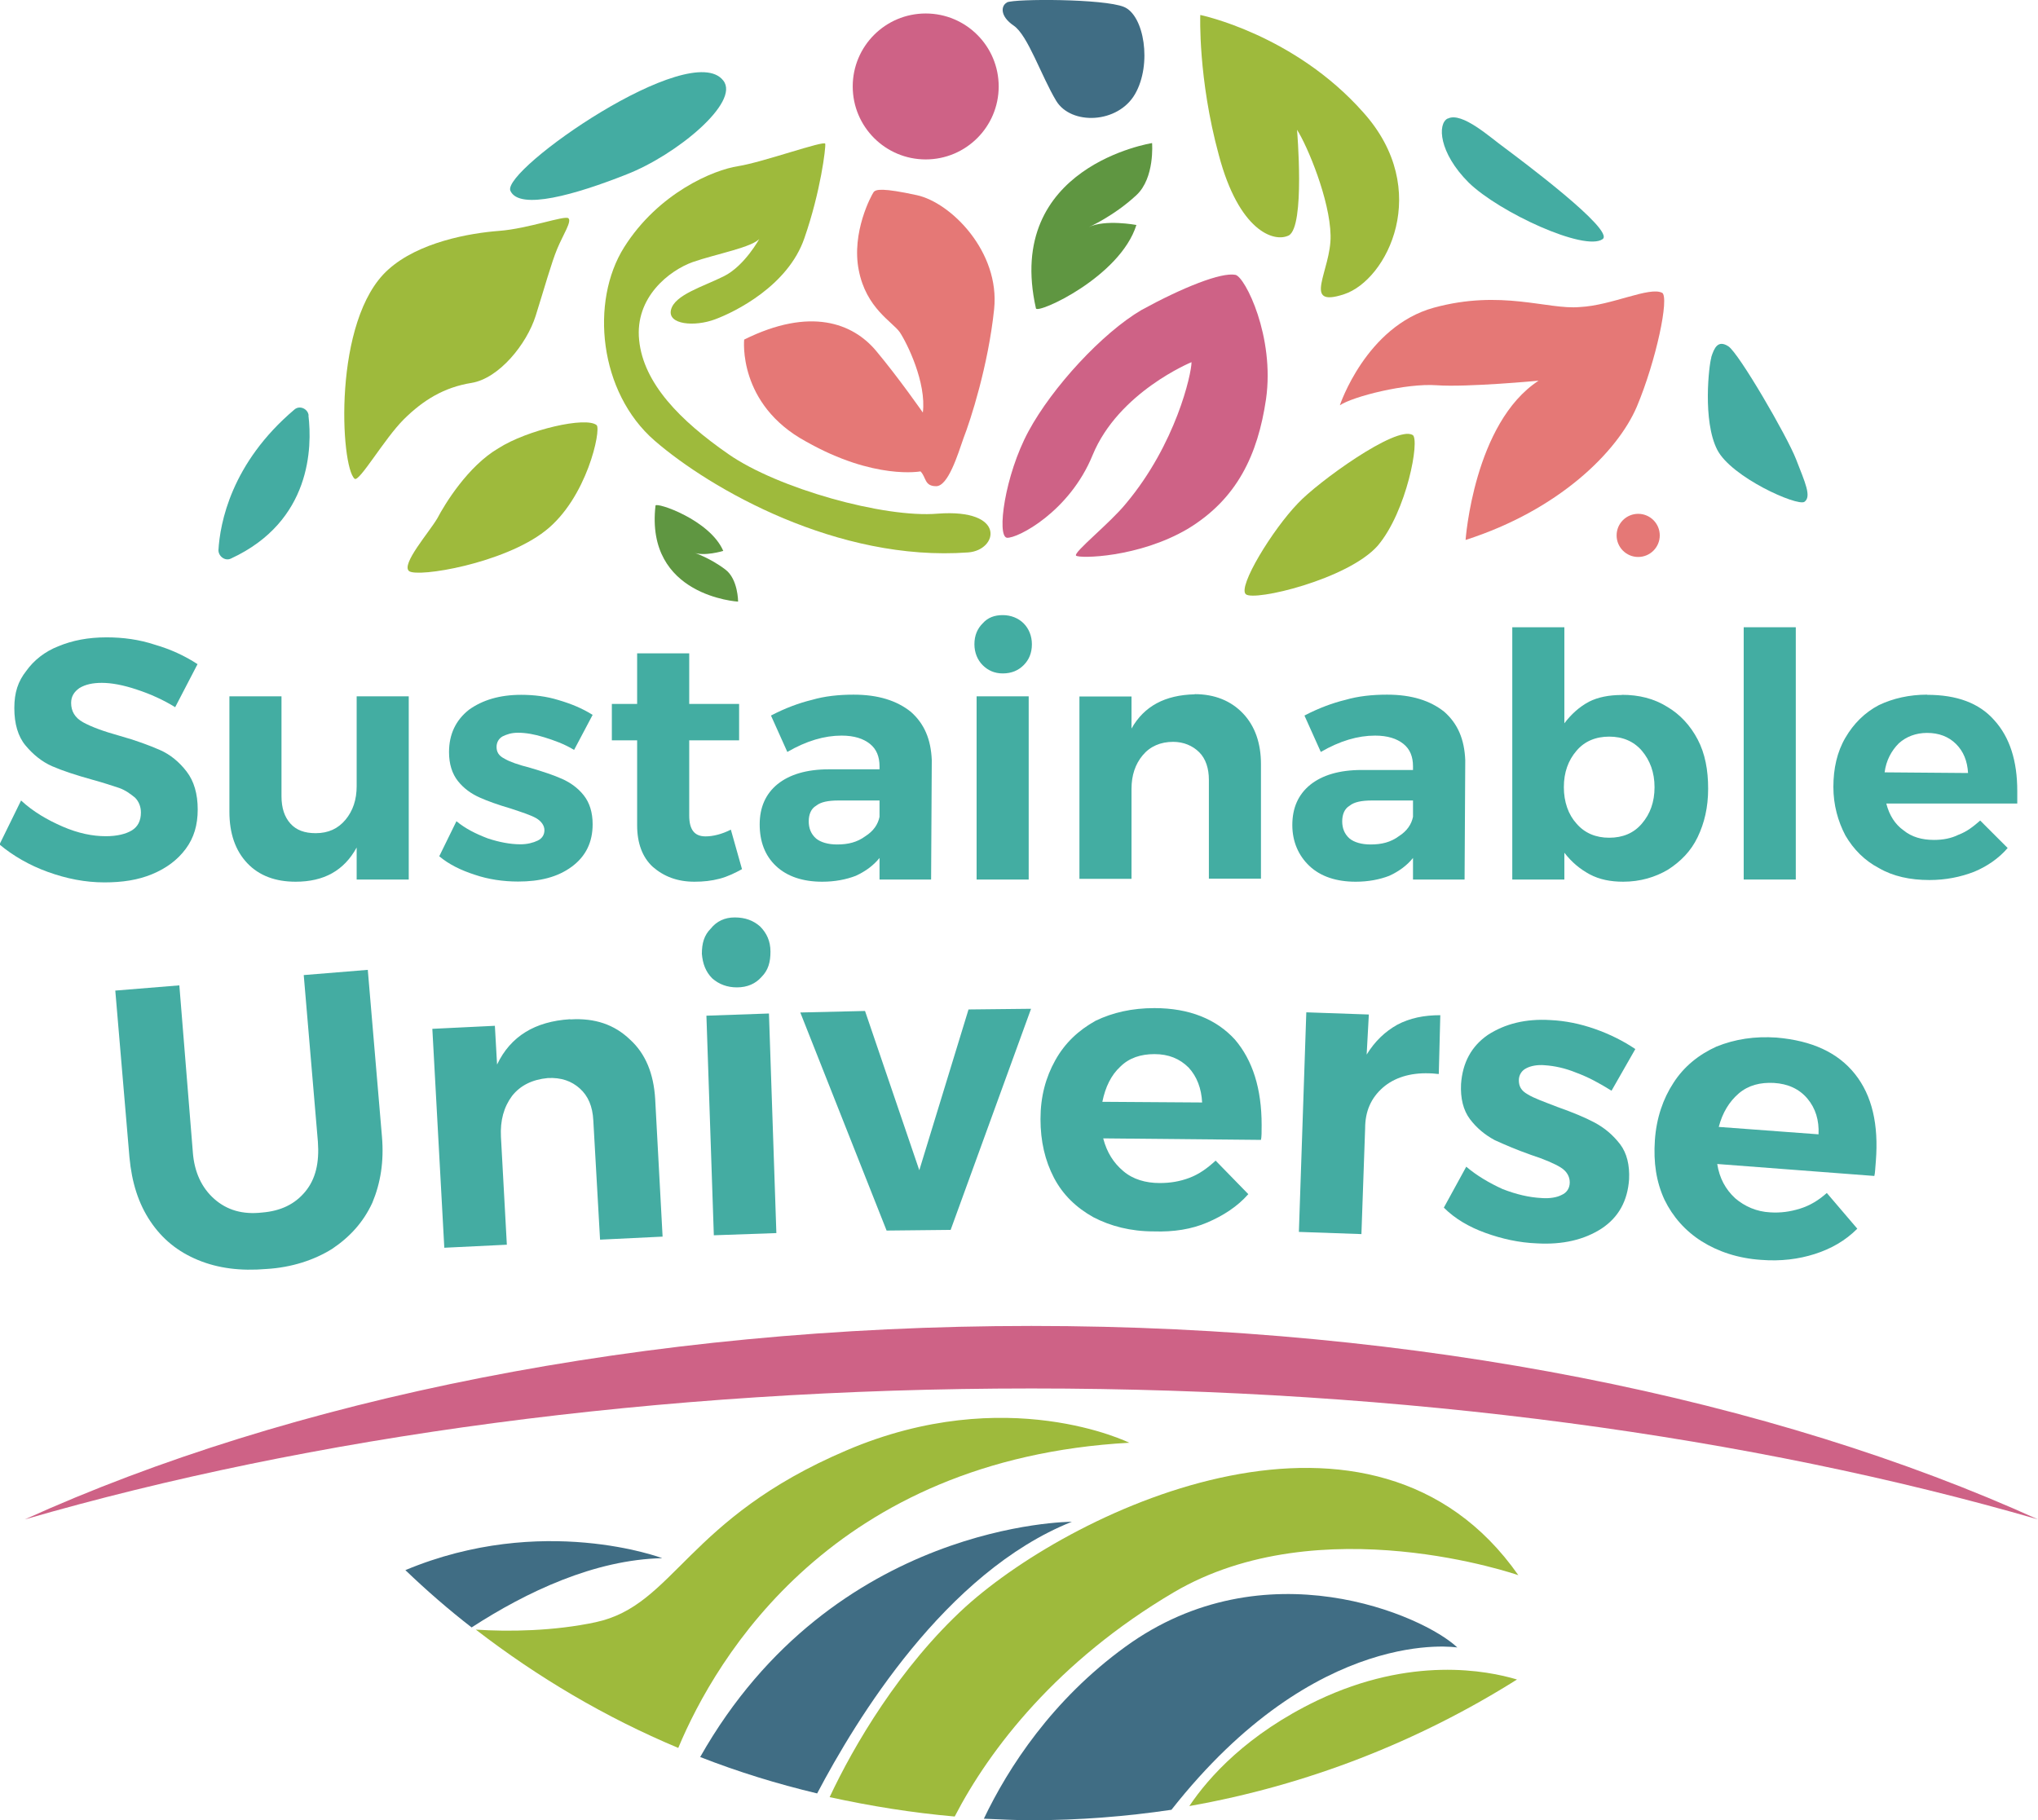
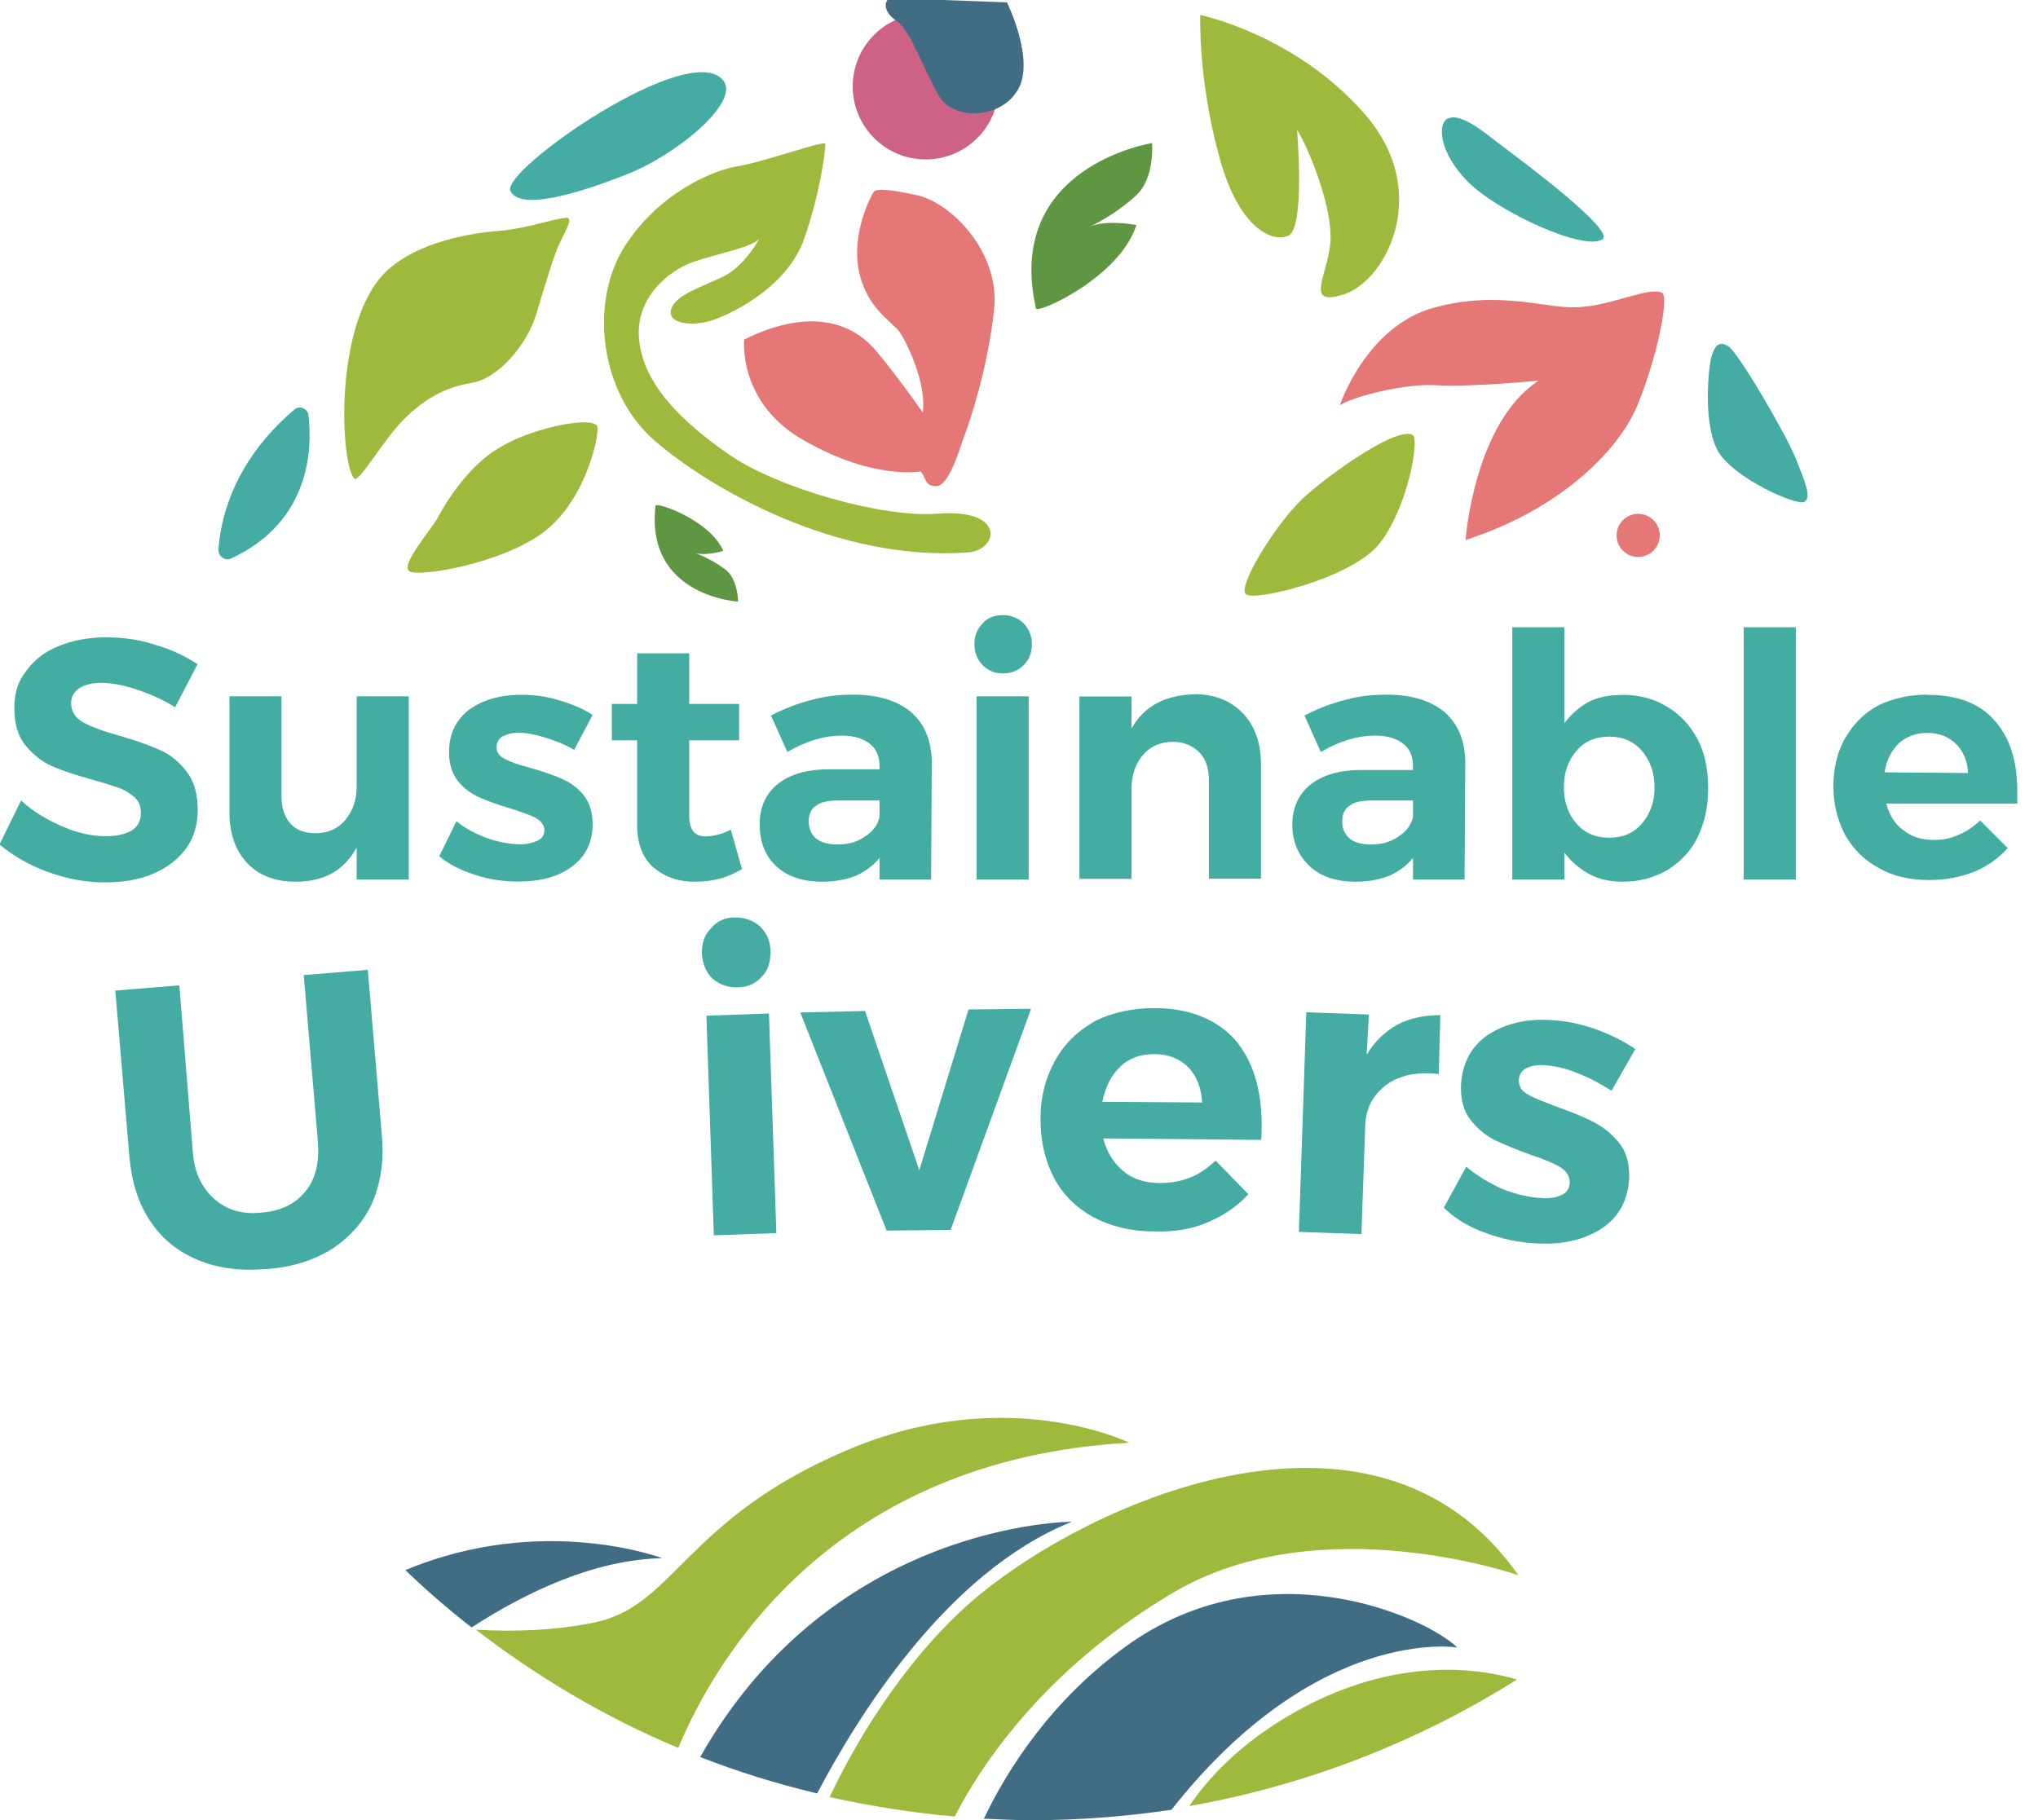
<svg xmlns="http://www.w3.org/2000/svg" id="Layer_2" data-name="Layer 2" viewBox="0 0 120.91 108.01">
  <defs>
    <style>
      .cls-1 {
        fill: #9eba3c;
      }

      .cls-2 {
        fill: #5f9641;
      }

      .cls-3 {
        fill: #e57876;
      }

      .cls-4 {
        fill: #ce6286;
      }

      .cls-5 {
        fill: #44aca2;
      }

      .cls-6 {
        fill: #406d84;
      }

      .cls-7 {
        fill: #43ada2;
      }
    </style>
  </defs>
  <g id="Front2.0">
    <g>
      <g>
        <path class="cls-7" d="M10.42,41.98c-.71-.44-1.5-.8-2.3-1.06-.8-.27-1.5-.4-2.08-.4-.53,0-.97.09-1.33.31-.31.22-.49.49-.49.88,0,.49.22.88.71,1.15s1.19.53,2.16.8c.97.27,1.77.57,2.39.84.62.27,1.15.71,1.59,1.28.44.57.66,1.33.66,2.25s-.22,1.68-.71,2.34-1.15,1.15-1.99,1.5c-.84.35-1.77.49-2.83.49-1.15,0-2.25-.22-3.36-.62s-2.08-.97-2.87-1.63l1.28-2.61c.71.66,1.55,1.15,2.47,1.55.93.4,1.77.57,2.56.57.66,0,1.19-.13,1.55-.35.35-.22.53-.57.53-1.06,0-.35-.13-.66-.35-.88-.27-.22-.57-.44-.93-.57-.4-.13-.93-.31-1.59-.49-.97-.27-1.77-.53-2.39-.8s-1.15-.71-1.59-1.24-.66-1.28-.66-2.21.22-1.59.71-2.21c.44-.62,1.1-1.15,1.9-1.46.84-.35,1.77-.53,2.87-.53.97,0,1.94.13,2.87.44.93.27,1.77.66,2.52,1.15l-1.33,2.56Z" />
        <path class="cls-7" d="M21.16,41.32h3.09v10.87h-3.09v-1.9c-.75,1.37-1.94,2.03-3.62,2.03-1.19,0-2.16-.35-2.87-1.1s-1.06-1.77-1.06-3.05v-6.85h3.09v5.92c0,.71.18,1.24.53,1.63s.84.57,1.5.57c.75,0,1.33-.27,1.77-.8s.66-1.19.66-1.99v-5.34Z" />
        <path class="cls-7" d="M34.06,44.5c-.57-.35-1.19-.57-1.77-.75-.57-.18-1.1-.27-1.55-.27-.4,0-.66.09-.93.22-.22.13-.35.35-.35.62,0,.31.13.53.49.71.31.18.8.35,1.5.53.75.22,1.41.44,1.9.66.49.22.93.53,1.28.97s.53,1.02.53,1.72c0,1.06-.4,1.9-1.24,2.52s-1.9.88-3.18.88c-.88,0-1.77-.13-2.56-.4-.84-.27-1.55-.62-2.12-1.1l1.02-2.08c.53.44,1.15.75,1.86,1.02.66.22,1.33.35,1.94.35.4,0,.75-.09,1.02-.22.27-.13.4-.35.4-.62s-.18-.53-.49-.71c-.31-.18-.84-.35-1.5-.57-.75-.22-1.37-.44-1.86-.66-.49-.22-.93-.53-1.28-.97-.35-.44-.53-1.02-.53-1.72,0-1.06.4-1.9,1.19-2.52.8-.57,1.81-.88,3.09-.88.75,0,1.5.09,2.21.31.75.22,1.41.49,2.03.88l-1.1,2.08Z" />
        <path class="cls-7" d="M44.03,51.57c-.4.22-.84.44-1.33.57s-.97.18-1.5.18c-1.02,0-1.81-.31-2.47-.88-.62-.57-.93-1.41-.93-2.47v-5.04s-1.5,0-1.5,0v-2.16h1.5s0-3,0-3h3.09v3s2.96,0,2.96,0v2.16h-2.96s0,4.46,0,4.46c0,.84.31,1.24.97,1.24.44,0,.97-.13,1.5-.4l.66,2.34Z" />
        <path class="cls-7" d="M55.23,52.19h-3.05v-1.28c-.35.44-.84.8-1.41,1.06-.57.22-1.24.35-1.99.35-1.15,0-2.08-.31-2.74-.93-.66-.62-.97-1.46-.97-2.47s.35-1.81,1.06-2.39c.71-.57,1.72-.88,3.05-.88h3s0-.18,0-.18c0-.57-.18-1.02-.57-1.33s-.93-.49-1.68-.49c-1.02,0-2.08.31-3.22.97l-.97-2.16c.84-.44,1.68-.75,2.43-.93.75-.22,1.59-.31,2.47-.31,1.46,0,2.56.35,3.4,1.02.8.71,1.19,1.63,1.24,2.87l-.04,7.07ZM49.66,50.11c.66,0,1.19-.13,1.68-.49.49-.31.75-.71.84-1.15v-.97s-2.43,0-2.43,0c-.62,0-1.06.09-1.33.31-.31.18-.44.53-.44.93s.13.75.44,1.02c.27.22.71.35,1.24.35Z" />
        <path class="cls-7" d="M57.94,52.19v-10.87h3.09v10.87h-3.09ZM59.49,36.5c.49,0,.93.18,1.24.49.31.31.49.75.49,1.24,0,.53-.18.93-.49,1.24s-.71.49-1.24.49c-.49,0-.88-.18-1.19-.49s-.49-.75-.49-1.24c0-.53.18-.93.49-1.24.31-.35.71-.49,1.19-.49Z" />
        <path class="cls-7" d="M70.88,41.19c1.19,0,2.16.4,2.87,1.15.71.75,1.06,1.77,1.06,3v6.8h-3.09v-5.87c0-.66-.18-1.24-.57-1.63s-.93-.62-1.55-.62c-.75,0-1.37.27-1.81.8s-.66,1.19-.66,1.99v5.34h-3.09v-10.82h3.09v1.9c.75-1.33,1.99-1.99,3.75-2.03Z" />
        <path class="cls-7" d="M86.88,52.19h-3.05v-1.28c-.35.44-.84.8-1.41,1.06-.57.22-1.24.35-1.99.35-1.15,0-2.08-.31-2.74-.93-.66-.62-1.02-1.46-1.02-2.43,0-1.02.35-1.81,1.06-2.39.71-.57,1.72-.88,3.05-.88h3.05s0-.22,0-.22c0-.57-.18-1.02-.57-1.33s-.93-.49-1.68-.49c-1.02,0-2.08.31-3.22.97l-.97-2.16c.84-.44,1.68-.75,2.43-.93.75-.22,1.59-.31,2.47-.31,1.46,0,2.56.35,3.4,1.02.8.71,1.19,1.63,1.24,2.87l-.04,7.07ZM81.31,50.11c.66,0,1.19-.13,1.68-.49.49-.31.75-.71.84-1.15v-.97s-2.43,0-2.43,0c-.62,0-1.06.09-1.33.31-.31.18-.44.53-.44.93,0,.4.13.75.44,1.02.27.22.71.35,1.24.35Z" />
        <path class="cls-7" d="M96.22,41.23c1.02,0,1.9.22,2.69.71.75.44,1.37,1.1,1.81,1.94s.62,1.81.62,2.92-.22,2.03-.62,2.87c-.4.84-1.02,1.46-1.77,1.94-.75.44-1.63.71-2.65.71-.75,0-1.41-.13-1.99-.44-.57-.31-1.06-.71-1.5-1.28v1.59h-3.09v-14.97h3.09v5.7c.4-.53.88-.97,1.46-1.28.53-.27,1.19-.4,1.94-.4ZM95.47,49.71c.8,0,1.46-.27,1.94-.84.49-.57.75-1.28.75-2.16s-.27-1.59-.75-2.16c-.49-.57-1.15-.84-1.94-.84s-1.46.27-1.94.84c-.49.57-.75,1.28-.75,2.16s.27,1.63.75,2.16c.49.57,1.15.84,1.94.84Z" />
        <path class="cls-7" d="M103.45,52.19v-14.97h3.09v14.97h-3.09Z" />
        <path class="cls-7" d="M114.33,41.23c1.77,0,3.09.49,3.98,1.5.93,1.02,1.37,2.43,1.37,4.2v.75h-7.77c.18.71.53,1.24,1.02,1.59.49.4,1.1.57,1.81.57.53,0,1.02-.09,1.46-.31.49-.18.88-.49,1.28-.84l1.63,1.63c-.53.62-1.24,1.1-1.99,1.41-.8.31-1.68.49-2.65.49-1.15,0-2.16-.22-3-.71-.84-.44-1.5-1.1-1.99-1.94-.44-.84-.71-1.81-.71-2.87,0-1.1.22-2.08.71-2.92.49-.84,1.15-1.5,1.99-1.94.84-.4,1.81-.62,2.87-.62ZM116.76,45.87c-.04-.71-.27-1.28-.71-1.72s-1.02-.66-1.72-.66c-.66,0-1.24.22-1.68.62-.44.44-.75,1.02-.84,1.72l4.95.04h0Z" />
      </g>
      <path class="cls-5" d="M11.44,68.37c.09,1.19.53,2.12,1.28,2.78s1.68.93,2.83.8c1.1-.09,1.94-.49,2.56-1.24s.84-1.72.75-2.96l-.84-9.89,3.8-.31.84,9.89c.13,1.5-.09,2.78-.57,3.93-.53,1.15-1.33,2.03-2.39,2.74-1.06.66-2.39,1.1-3.89,1.19-1.55.13-2.87-.04-4.06-.53s-2.12-1.24-2.83-2.3c-.71-1.06-1.1-2.3-1.24-3.8l-.84-9.89,3.8-.31.8,9.89Z" />
-       <path class="cls-5" d="M33.84,60.49c1.46-.09,2.61.31,3.53,1.19.93.84,1.41,2.03,1.5,3.53l.44,8.17-3.71.18-.4-7.07c-.04-.84-.31-1.46-.8-1.9-.49-.44-1.1-.66-1.9-.62-.93.09-1.63.44-2.12,1.06-.49.66-.71,1.46-.66,2.43l.35,6.4-3.71.18-.71-12.99,3.71-.18.13,2.3c.8-1.68,2.25-2.56,4.33-2.69Z" />
      <path class="cls-5" d="M42.35,73.3l-.44-13.03,3.71-.13.44,13.03-3.71.13ZM43.59,54.44c.62,0,1.1.18,1.5.53.4.4.62.88.62,1.5,0,.62-.13,1.1-.53,1.5-.35.4-.84.62-1.46.62-.57,0-1.06-.18-1.46-.53-.4-.4-.57-.88-.62-1.46,0-.62.13-1.1.53-1.5.35-.44.84-.66,1.41-.66Z" />
      <path class="cls-5" d="M52.6,73.02l-5.12-12.94,3.84-.09,3.22,9.45,2.92-9.54,3.71-.04-4.77,13.12-3.8.04Z" />
      <path class="cls-5" d="M68.49,59.82c2.08,0,3.67.66,4.77,1.86,1.06,1.24,1.59,2.92,1.59,5.08,0,.4,0,.71-.04.88l-9.36-.09c.22.84.62,1.46,1.19,1.94.57.49,1.33.71,2.16.71.62,0,1.19-.09,1.77-.31s1.06-.57,1.55-1.02l1.94,1.99c-.66.75-1.5,1.28-2.43,1.68-.93.4-1.99.57-3.18.53-1.37,0-2.56-.31-3.58-.84-1.02-.57-1.81-1.33-2.34-2.34-.53-1.02-.8-2.16-.8-3.49s.31-2.47.88-3.49c.57-1.02,1.37-1.77,2.39-2.34,1.02-.49,2.16-.75,3.49-.75ZM71.32,65.43c-.04-.84-.31-1.55-.8-2.08-.53-.53-1.19-.8-2.03-.8-.8,0-1.5.22-2.03.75-.53.49-.88,1.19-1.06,2.08l5.92.04Z" />
      <path class="cls-5" d="M81.08,62.58c.49-.8,1.1-1.37,1.81-1.77.75-.4,1.59-.57,2.56-.57l-.09,3.49c-.13,0-.31-.04-.57-.04-1.15-.04-2.08.27-2.74.84-.71.62-1.06,1.41-1.06,2.43l-.22,6.27-3.71-.13.44-13.03,3.71.13-.13,2.39Z" />
      <path class="cls-5" d="M95.59,64.71c-.71-.44-1.37-.8-2.08-1.06-.66-.27-1.28-.4-1.86-.44-.44-.04-.84.04-1.1.18-.27.13-.44.4-.44.71,0,.35.13.62.53.84.35.22.97.44,1.77.75.88.31,1.63.62,2.21.93.57.31,1.06.71,1.5,1.28.4.53.57,1.24.53,2.08-.09,1.28-.62,2.25-1.63,2.92-1.02.66-2.3.97-3.84.88-1.06-.04-2.08-.27-3.05-.62-.97-.35-1.81-.84-2.47-1.5l1.33-2.43c.62.53,1.37.97,2.16,1.33.8.31,1.55.49,2.3.53.49.04.93-.04,1.19-.18.31-.13.49-.4.49-.75s-.18-.66-.53-.88c-.35-.22-.97-.49-1.77-.75-.88-.31-1.59-.62-2.16-.88-.57-.31-1.06-.71-1.46-1.24s-.57-1.24-.53-2.08c.09-1.28.62-2.25,1.59-2.92,1.02-.66,2.25-.97,3.71-.88.88.04,1.77.22,2.65.53.88.31,1.68.71,2.39,1.19l-1.41,2.47Z" />
-       <path class="cls-5" d="M105.41,61.57c2.08.18,3.62.88,4.64,2.16,1.02,1.28,1.41,3,1.24,5.17-.04.4-.04.71-.09.88l-9.32-.71c.13.84.49,1.5,1.06,2.03.57.49,1.28.8,2.08.84.62.04,1.19-.04,1.77-.22s1.1-.49,1.59-.93l1.81,2.12c-.71.71-1.55,1.19-2.52,1.5-.97.31-2.03.44-3.18.35-1.37-.09-2.56-.49-3.53-1.1s-1.72-1.46-2.21-2.47c-.49-1.06-.66-2.21-.57-3.53s.49-2.47,1.1-3.4c.62-.97,1.5-1.68,2.56-2.16,1.1-.44,2.25-.62,3.58-.53ZM107.89,67.31c.04-.84-.18-1.55-.66-2.12s-1.15-.88-1.99-.93c-.8-.04-1.5.13-2.08.62-.57.49-.97,1.15-1.19,1.99l5.92.44Z" />
-       <path class="cls-4" d="M120.91,90.16c-15.68-7.11-36.66-11.48-59.72-11.48-23.06,0-44.04,4.37-59.72,11.48,16.92-4.9,37.5-7.77,59.72-7.77,22.22,0,42.8,2.87,59.72,7.77Z" />
      <g>
        <path class="cls-1" d="M67.02,85.62s-7.29-3.62-16.79.44c-9.54,4.06-10.2,9.19-14.89,10.2-2.47.53-5.17.57-7.11.44,3.67,2.83,7.69,5.21,12.01,7.02,2.25-5.39,9.19-17.14,26.77-18.11Z" />
        <path class="cls-1" d="M69.63,94.49c8.7-5.12,20.45-1.02,20.45-1.02-8.57-12.24-26.15-4.11-32.78,1.86-3.93,3.58-6.67,8.3-8.08,11.31,2.43.53,4.9.93,7.42,1.15,2.08-4.02,6.1-9.23,12.99-13.3Z" />
        <path class="cls-6" d="M86.46,97.76c-1.99-1.9-11.44-6.05-19.7-.04-4.33,3.14-6.94,7.16-8.39,10.2.93.04,1.9.09,2.83.09,2.83,0,5.61-.22,8.3-.62,8.66-11,16.96-9.63,16.96-9.63Z" />
        <path class="cls-1" d="M78.16,100.9c-4.15,1.99-6.45,4.55-7.6,6.27,7.02-1.24,13.61-3.84,19.44-7.51-1.77-.53-6.27-1.41-11.84,1.24Z" />
        <path class="cls-6" d="M63.58,90.3s-14.14,0-22.04,13.96c2.25.88,4.55,1.59,6.94,2.16,2.3-4.37,7.6-13.12,15.11-16.12Z" />
        <path class="cls-6" d="M24.05,93.17c1.24,1.19,2.56,2.34,3.93,3.4,3.27-2.12,7.29-4.02,11.31-4.11,0,0-7.11-2.69-15.24.71Z" />
      </g>
      <path class="cls-5" d="M18.3,24.66c.22,1.86.18,6.27-4.59,8.48-.35.18-.75-.13-.75-.49.09-1.59.75-5.17,4.51-8.35.31-.27.8-.04.84.35Z" />
      <path class="cls-5" d="M42.91,4.78c1.02,1.28-2.78,4.42-5.74,5.57-3,1.19-6.36,2.16-6.89.97-.53-1.24,10.69-9.06,12.63-6.54Z" />
      <circle class="cls-4" cx="54.92" cy="5.13" r="4.33" />
-       <path class="cls-6" d="M59.74.14c.49-.22,5.74-.22,6.94.27s1.68,3.4.66,5.17-3.8,1.86-4.68.4-1.68-3.89-2.52-4.46-.75-1.19-.4-1.37Z" />
+       <path class="cls-6" d="M59.74.14s1.68,3.4.66,5.17-3.8,1.86-4.68.4-1.68-3.89-2.52-4.46-.75-1.19-.4-1.37Z" />
      <path class="cls-1" d="M71.22.89s5.57,1.15,9.67,5.79c4.11,4.59,1.41,9.94-1.15,10.78-2.56.84-.75-1.41-.8-3.49-.04-2.12-1.37-5.3-1.99-6.27,0,0,.49,5.74-.49,6.27-.88.44-2.96-.27-4.15-4.77-1.24-4.55-1.1-8.3-1.1-8.3Z" />
      <path class="cls-5" d="M85.89,7.03c-.62.31-.53,2.03,1.24,3.8,1.81,1.77,6.89,4.11,7.95,3.36.75-.53-4.95-4.77-5.83-5.43-.8-.57-2.52-2.16-3.36-1.72Z" />
      <path class="cls-3" d="M98.61,17.37c.44.27-.35,4.02-1.5,6.76-1.15,2.69-4.64,6.14-10.16,7.91,0,0,.49-6.94,4.33-9.45,0,0-4.24.4-6.05.27-1.81-.13-4.95.66-5.74,1.19,0,0,1.55-4.68,5.57-5.79,4.02-1.1,6.76.13,8.66-.04,1.9-.09,4.15-1.24,4.9-.84Z" />
      <path class="cls-5" d="M101.52,21.21c.18-.57.4-1.06,1.02-.66s3.49,5.34,4.02,6.71.93,2.21.49,2.52c-.44.27-4.33-1.46-5.17-3.09-.88-1.72-.49-5.04-.35-5.48Z" />
      <circle class="cls-3" cx="97.19" cy="31.77" r="1.28" />
      <path class="cls-1" d="M83.81,25.81c.44.27-.35,4.55-2.08,6.58-1.77,1.99-7.33,3.31-7.82,2.87s1.59-3.84,3.09-5.39c1.15-1.24,5.83-4.64,6.8-4.06Z" />
      <path class="cls-1" d="M21.04,28.41c.27.22,1.77-2.39,2.92-3.53s2.39-1.9,4.02-2.16c1.63-.27,3.27-2.3,3.8-3.98s.93-3.14,1.28-3.98.88-1.63.66-1.81c-.22-.18-2.39.62-4.11.75-1.72.13-4.77.66-6.58,2.3-3.31,2.96-2.83,11.71-1.99,12.41Z" />
      <path class="cls-1" d="M35.4,25.23c.27.27-.57,4.33-3.05,6.27-2.47,1.94-7.55,2.78-8.08,2.39-.49-.4,1.19-2.3,1.68-3.14.44-.84,1.81-3.09,3.62-4.15,1.72-1.1,5.21-1.9,5.83-1.37Z" />
      <path class="cls-2" d="M38.89,30c.04-.22,3.22.84,4.02,2.69,0,0-1.15.35-1.77.09,0,0,.97.31,1.9,1.02.75.57.75,1.9.75,1.9,0,0-5.52-.31-4.9-5.7Z" />
      <path class="cls-2" d="M61.46,18.3c.09.35,4.99-1.86,5.96-4.95,0,0-1.86-.35-2.83.13,0,0,1.5-.66,2.83-1.9,1.1-1.02.93-3.09.93-3.09,0,0-8.79,1.37-6.89,9.81Z" />
      <path class="cls-1" d="M45.07,14.14s-.88,1.63-2.12,2.25c-1.24.62-2.92,1.1-3.14,1.99s1.41,1.02,2.61.57c1.19-.44,4.33-1.99,5.3-4.81.97-2.78,1.28-5.39,1.24-5.61s-3.71,1.1-5.17,1.33c-1.46.22-4.73,1.59-6.76,4.81-2.03,3.22-1.5,8.61,1.81,11.48,3.31,2.87,10.87,7.2,18.6,6.63,1.77-.13,2.3-2.61-1.81-2.3-3.18.27-9.5-1.5-12.41-3.53-2.87-1.99-5.04-4.2-5.3-6.76-.27-2.56,1.81-4.15,3.18-4.64,1.41-.49,3.58-.88,3.98-1.41Z" />
      <path class="cls-3" d="M54.61,27.97c.35.35.22.88.93.88s1.28-1.86,1.63-2.87c.4-1.02,1.46-4.28,1.81-7.64.35-3.4-2.56-6.32-4.59-6.76-2.03-.44-2.43-.35-2.56-.18-.13.18-1.33,2.39-.88,4.64.44,2.25,1.99,3.05,2.43,3.67.44.66,1.59,3,1.37,4.77,0,0-1.41-2.03-2.78-3.67-1.37-1.63-3.89-2.61-7.82-.66,0,0-.4,3.84,3.67,6.05,4.06,2.3,6.8,1.77,6.8,1.77Z" />
-       <path class="cls-4" d="M73.3,16.31c.57.13,2.34,3.67,1.81,7.38-.49,3.31-1.72,5.92-4.64,7.69-2.92,1.72-6.45,1.77-6.63,1.59s2.03-1.94,2.96-3.09c2.96-3.53,3.89-7.69,3.89-8.39,0,0-4.33,1.77-5.87,5.52-1.37,3.36-4.46,4.95-5.08,4.9-.62-.09-.13-3.71,1.28-6.32,1.41-2.61,4.37-5.83,6.71-7.2,2.43-1.33,4.73-2.25,5.57-2.08Z" />
    </g>
  </g>
</svg>